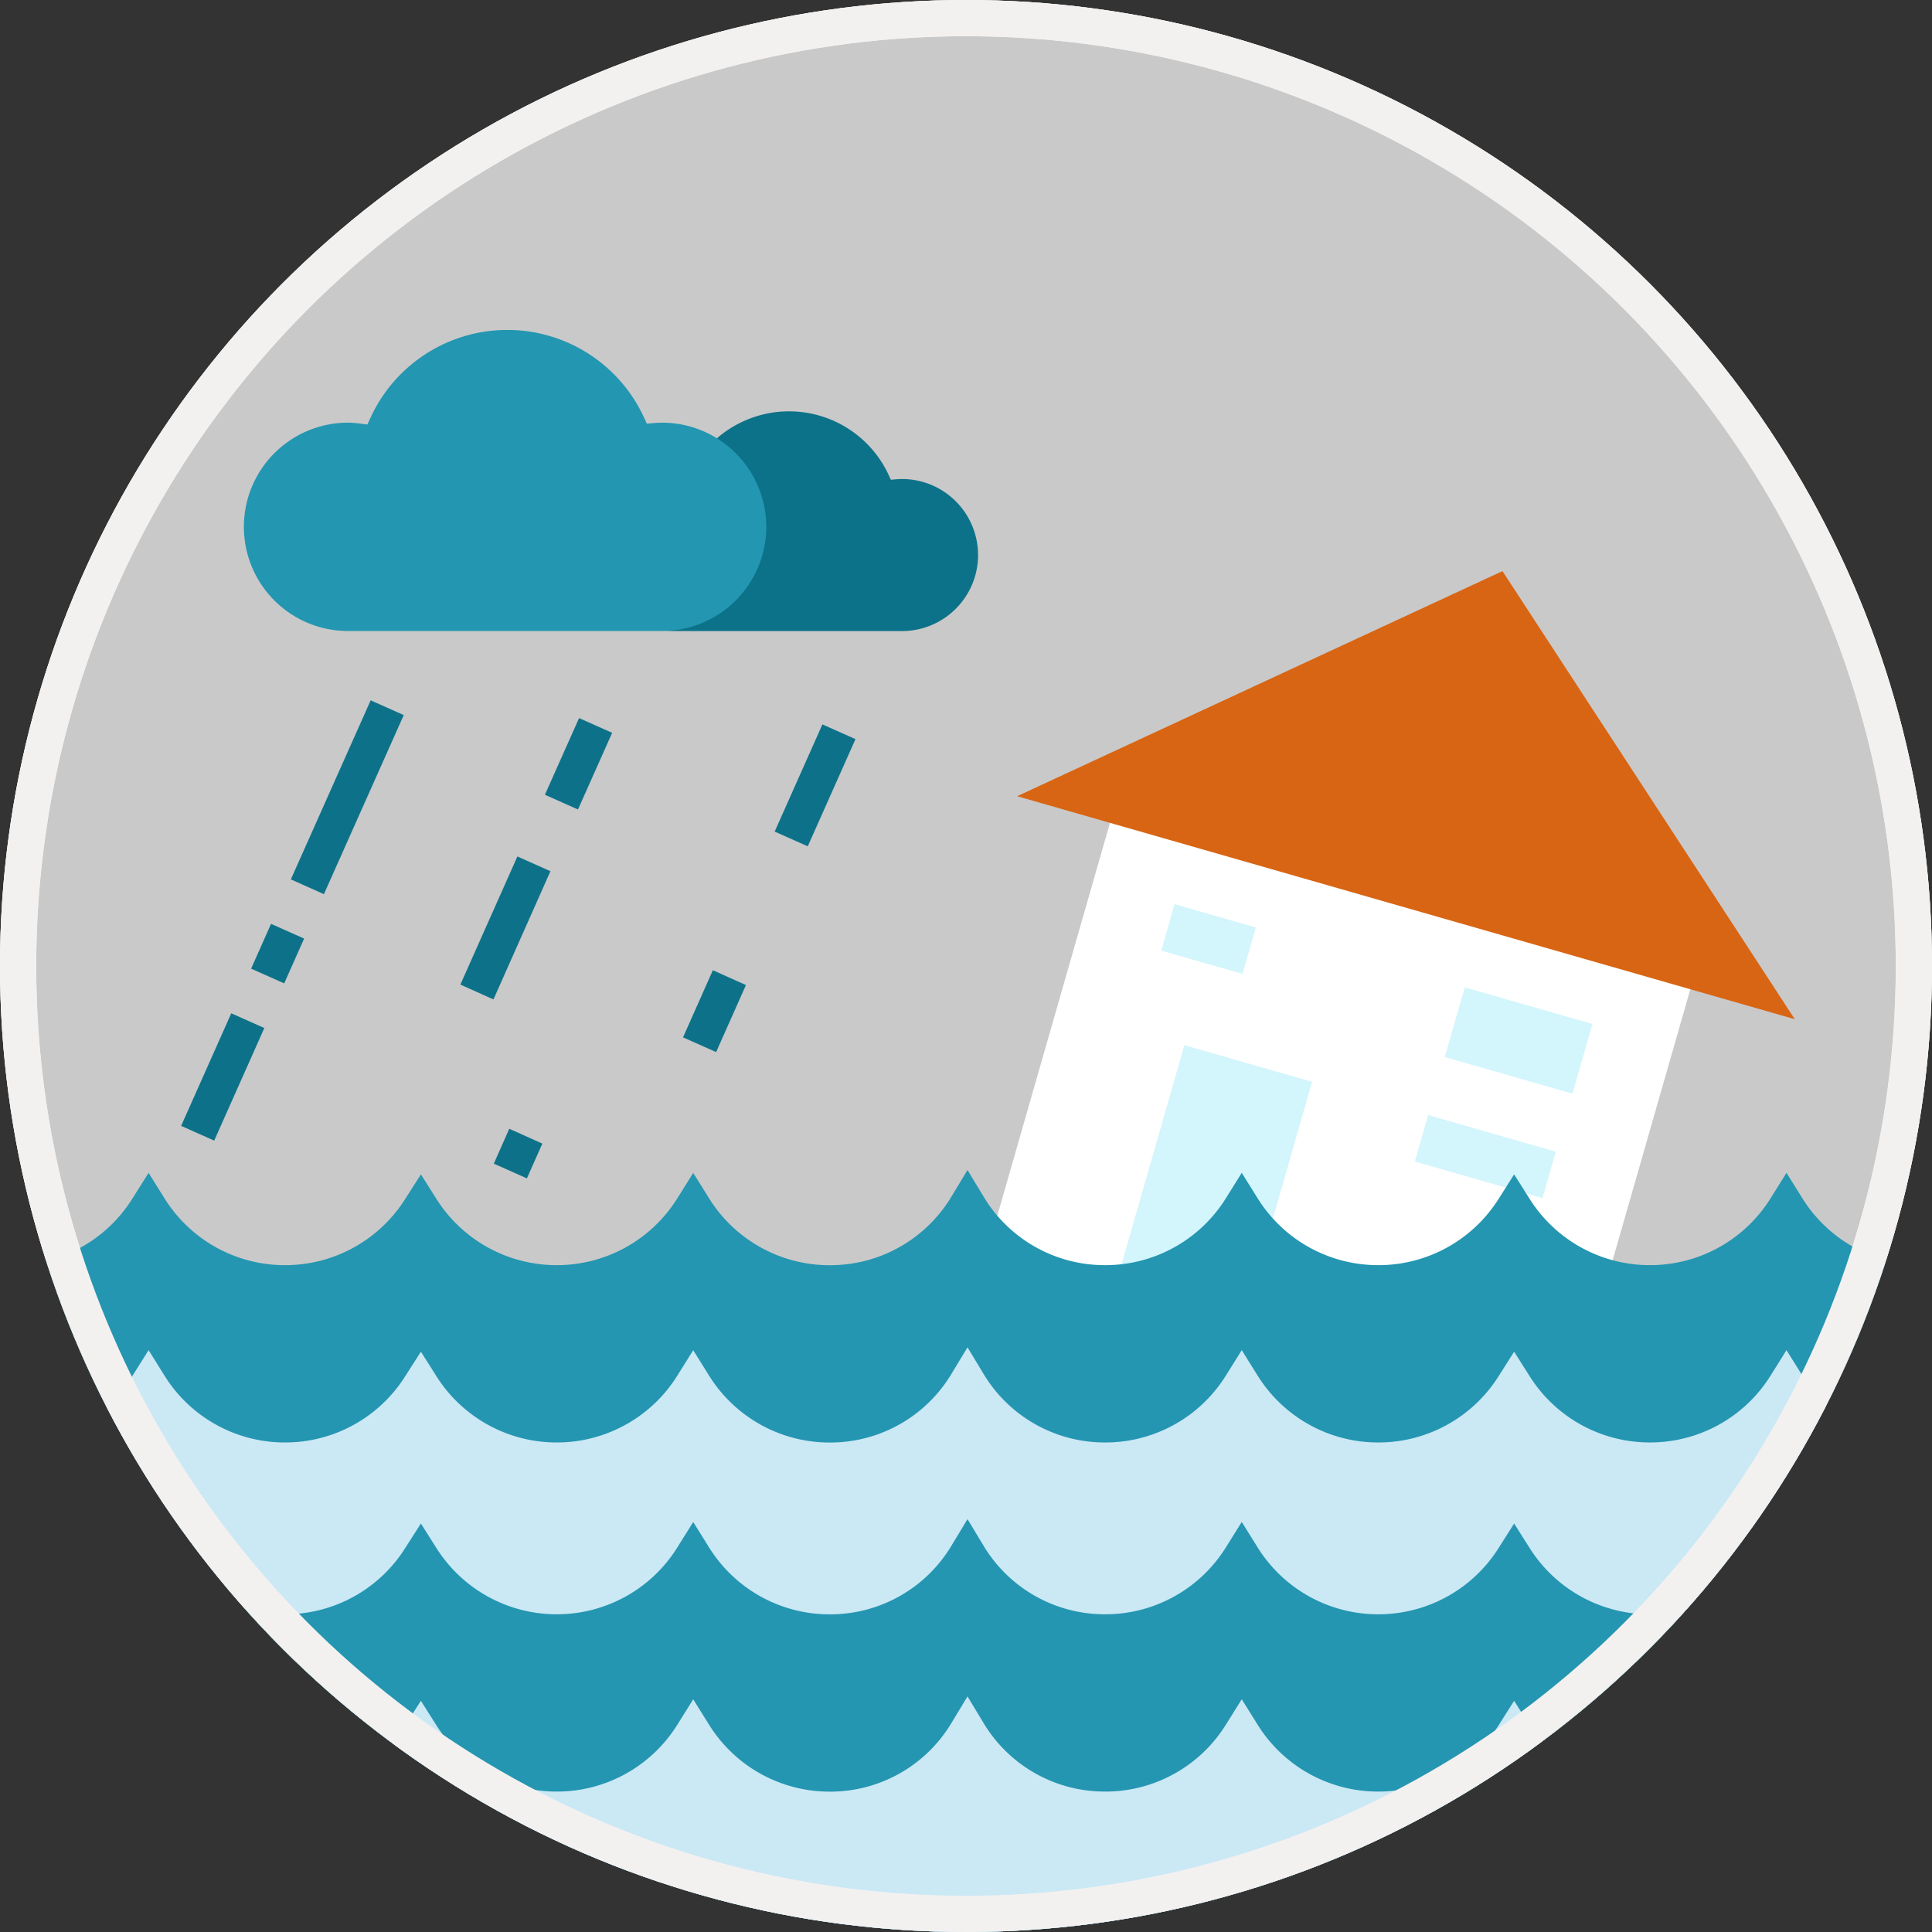
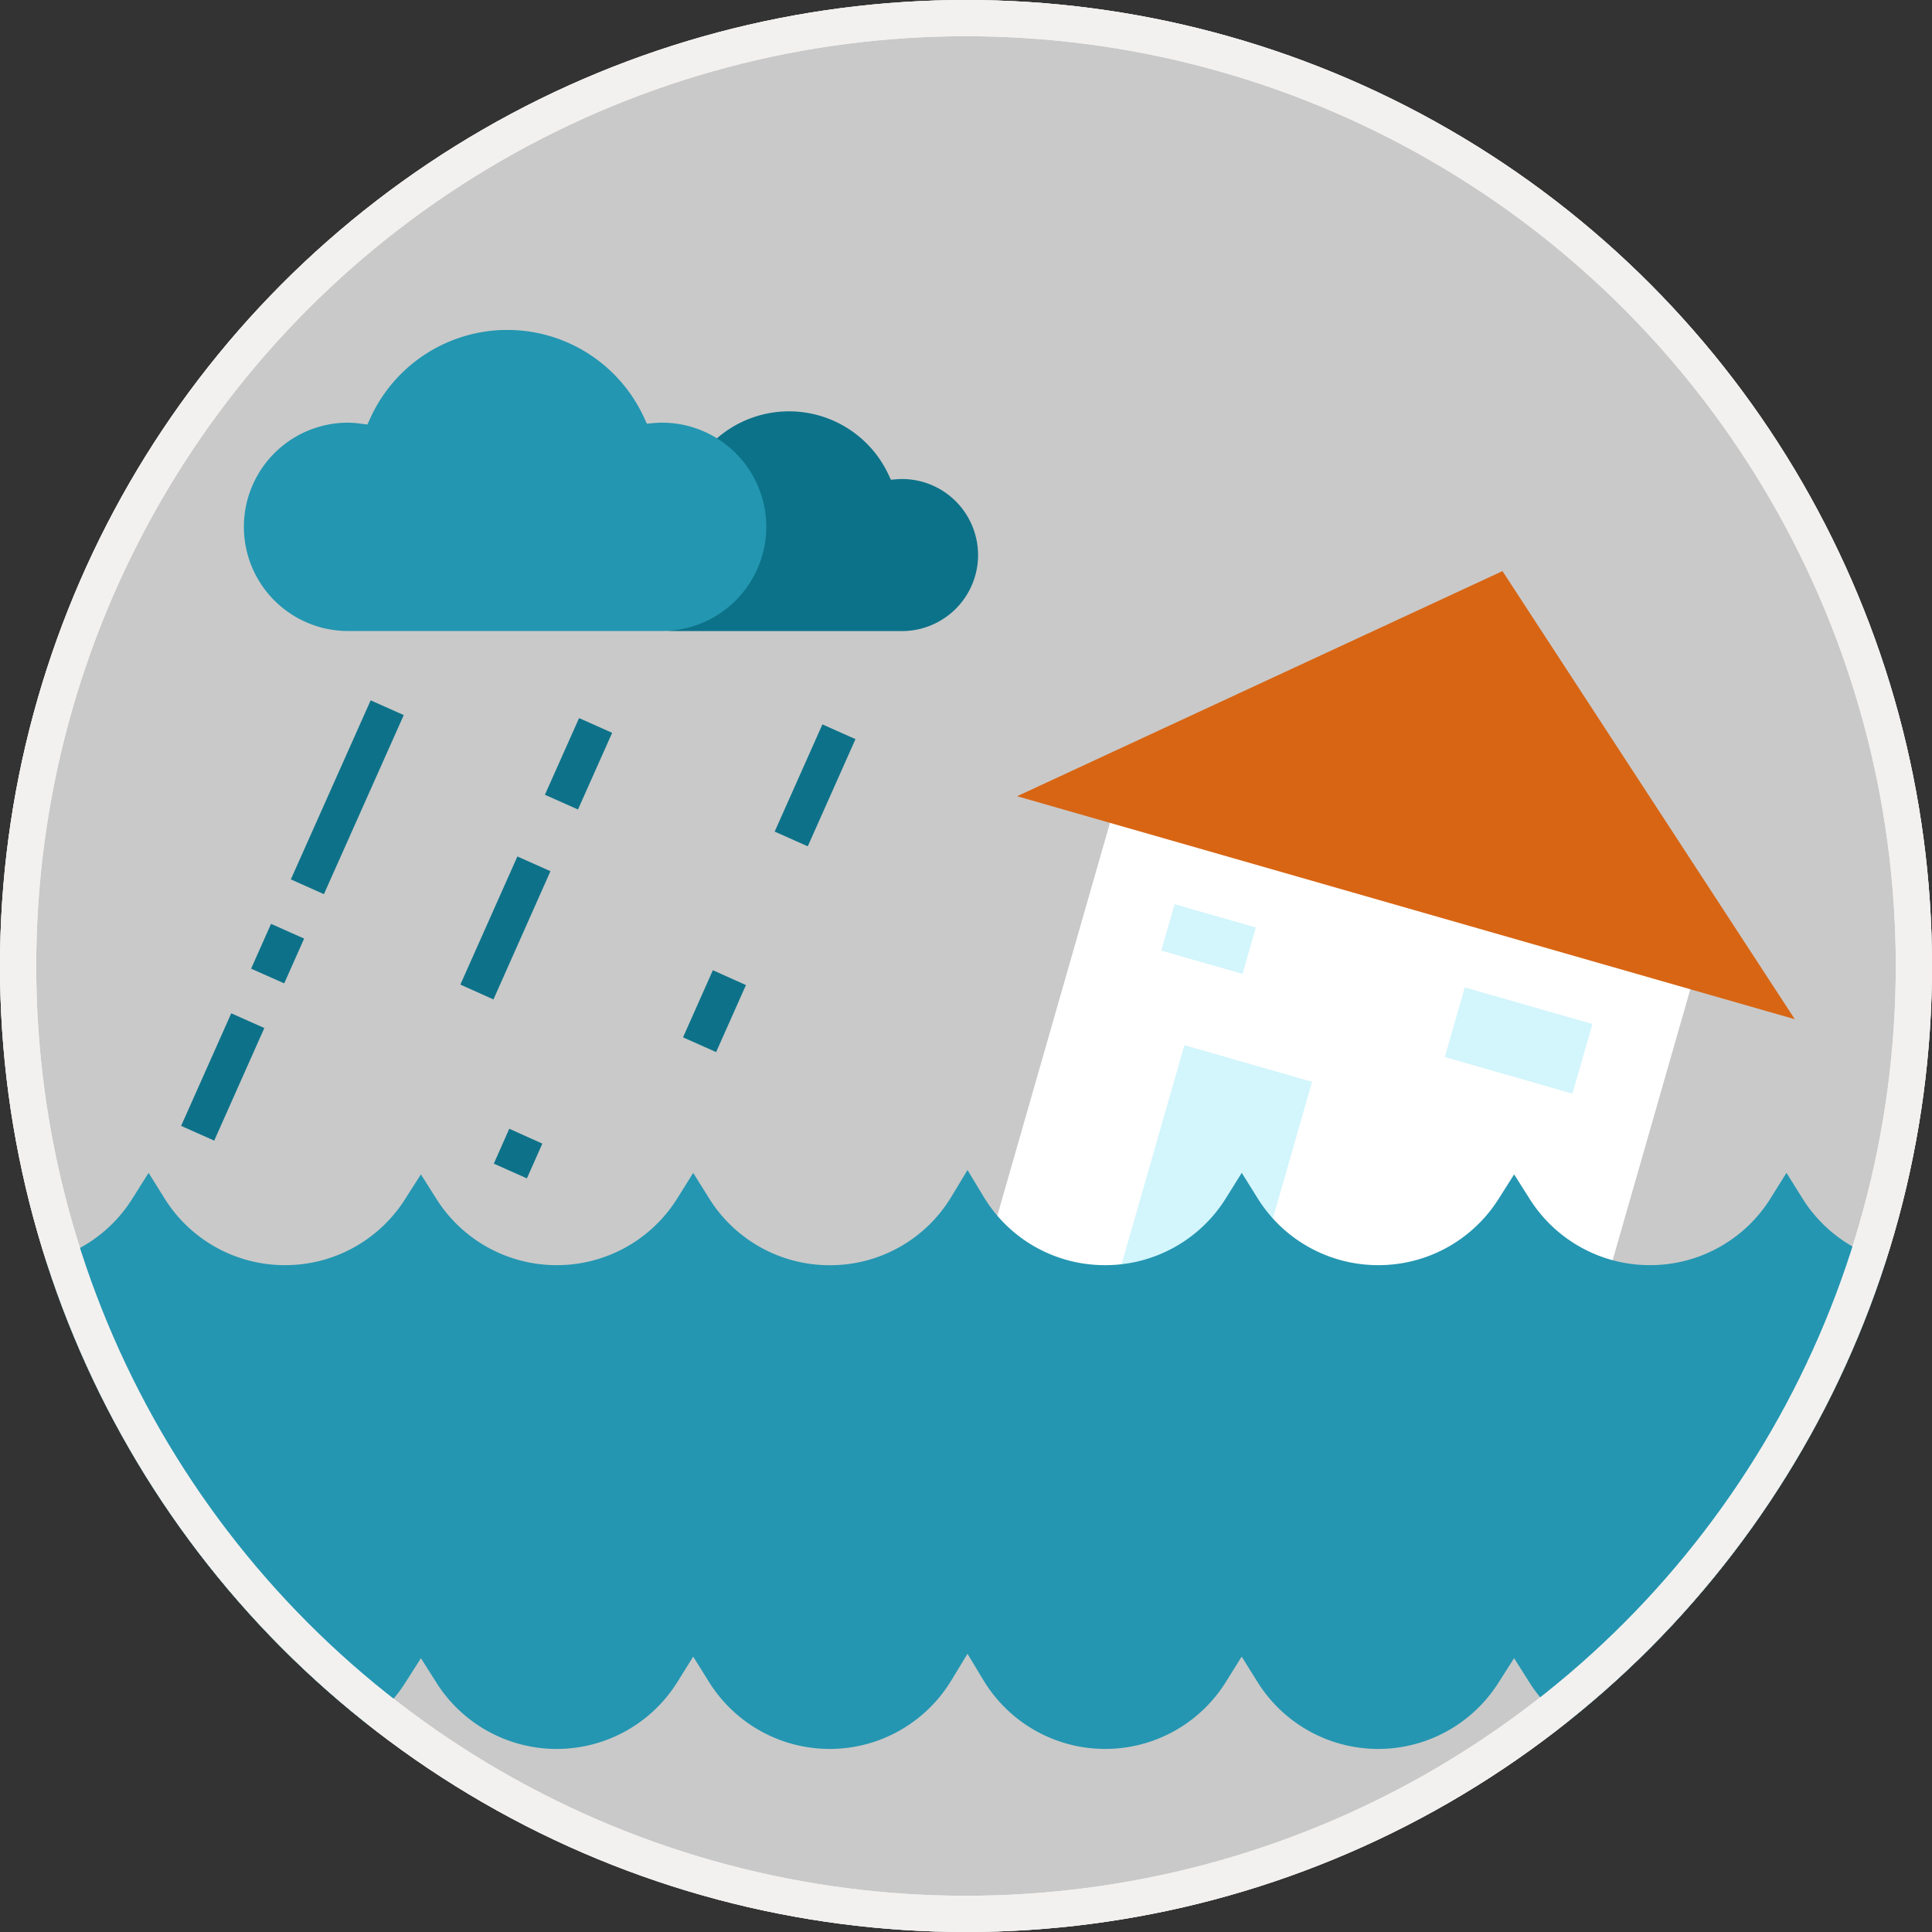
<svg xmlns="http://www.w3.org/2000/svg" width="160" height="160">
  <rect width="100%" height="100%" fill="#333333" stroke="none" />
  <defs>
    <clipPath id="a">
      <path data-name="長方形 298" fill="#0c7289" d="M0 0h31.639v18.196H0z" />
    </clipPath>
    <clipPath id="b">
      <path data-name="長方形 298" fill="#2396b1" d="M0 0h43.353v24.933H0z" />
    </clipPath>
    <clipPath id="c">
      <circle data-name="楕円形 699" cx="80" cy="80" r="80" transform="translate(283 2708)" fill="none" stroke="#f3f1f0" stroke-width="3" />
    </clipPath>
    <clipPath id="d">
      <path data-name="長方形 715" fill="#2496b1" d="M0 0h158.253v47.944H0z" />
    </clipPath>
    <clipPath id="e">
      <path data-name="長方形 716" fill="none" d="M0 0h158.253v47.944H0z" />
    </clipPath>
  </defs>
  <g data-name="楕円形 3" fill="#c9c9c9" stroke="#f3f1f0" stroke-width="3">
    <circle cx="80" cy="80" r="80" stroke="none" />
    <circle cx="80" cy="80" r="78.5" fill="none" />
  </g>
  <g data-name="グループ 1418">
    <path data-name="長方形 290" fill="#fff" d="m140.537 80.004-10.75 37.49-48.063-13.782 10.75-37.49z" />
    <path data-name="長方形 292" fill="#d3f5fc" d="m131.879 84.804-1.654 5.767-10.574-3.032 1.654-5.767z" />
    <path data-name="長方形 293" fill="#d3f5fc" d="m104.002 76.81-1.102 3.845-6.73-1.93 1.103-3.844z" />
    <path data-name="長方形 294" fill="#d3f5fc" d="m108.66 89.59-5.512 19.224-10.574-3.032 5.512-19.225z" />
-     <path data-name="長方形 295" fill="#d3f5fc" d="m128.847 95.377-1.103 3.846-10.574-3.032 1.103-3.846z" />
    <path data-name="多角形 6" d="m124.428 47.297 24.21 37.11L84.232 65.94Z" fill="#d86513" />
  </g>
  <g data-name="グループ 1420">
    <g data-name="グループ 1246" transform="translate(49.362 34.063)" clip-path="url(#a)">
      <path data-name="パス 49222" d="M31.639 11.9a6.306 6.306 0 0 1-6.3 6.3H6.293a6.3 6.3 0 0 1 0-12.591 6.1 6.1 0 0 1 .8.056l.434.056.183-.4a9.094 9.094 0 0 1 16.532-.032l.175.378.414-.036a7 7 0 0 1 .506-.024 6.3 6.3 0 0 1 6.3 6.293" fill="#0c7289" />
    </g>
  </g>
  <g data-name="グループ 1421">
    <g data-name="グループ 1246" transform="translate(20.109 27.328)" clip-path="url(#b)">
      <path data-name="パス 49222" d="M43.353 16.3a8.641 8.641 0 0 1-8.629 8.629H8.623a8.627 8.627 0 0 1 0-17.253 8.364 8.364 0 0 1 1.1.076l.594.076.251-.546a12.462 12.462 0 0 1 22.653-.043l.24.518.567-.049c.229-.016.458-.032.693-.032a8.636 8.636 0 0 1 8.632 8.624" fill="#2396b1" />
    </g>
  </g>
  <g data-name="マスクグループ 98" transform="translate(-283 -2708)" clip-path="url(#c)">
    <g data-name="グループ 1423">
      <g data-name="グループ 1422" transform="translate(283.999 2804.896)" clip-path="url(#d)">
        <path data-name="パス 49279" d="M158.253 47.944a11.752 11.752 0 0 1-10-5.545l-1.311-2.1-1.311 2.1a11.782 11.782 0 0 1-19.939.083l-1.3-2.054-1.311 2.054a11.782 11.782 0 0 1-19.939-.083l-1.311-2.1-1.311 2.1a11.776 11.776 0 0 1-20.073-.145l-1.322-2.189-1.332 2.189a11.776 11.776 0 0 1-20.073.145L56.41 40.3l-1.31 2.1a11.782 11.782 0 0 1-19.939.083l-1.3-2.054-1.311 2.054a11.772 11.772 0 0 1-19.932-.083l-1.311-2.1-1.322 2.1A11.734 11.734 0 0 1 0 47.944V7.879a11.734 11.734 0 0 0 9.985-5.545l1.322-2.1 1.311 2.1A11.734 11.734 0 0 0 22.6 7.879a11.742 11.742 0 0 0 9.944-5.462L33.858.362l1.3 2.054A11.768 11.768 0 0 0 45.1 7.879a11.752 11.752 0 0 0 10-5.545L56.41.239l1.311 2.1a11.752 11.752 0 0 0 10 5.545 11.7 11.7 0 0 0 10.078-5.69L79.126 0l1.322 2.189a11.7 11.7 0 0 0 10.078 5.69 11.752 11.752 0 0 0 10-5.545l1.311-2.1 1.311 2.1a11.752 11.752 0 0 0 10 5.545 11.755 11.755 0 0 0 9.944-5.462l1.303-2.055 1.3 2.054a11.755 11.755 0 0 0 9.944 5.462 11.752 11.752 0 0 0 10-5.545l1.311-2.1 1.311 2.1a11.752 11.752 0 0 0 10 5.545Z" fill="#2496b1" />
      </g>
    </g>
    <g data-name="グループ 1425">
      <g data-name="グループ 1424" transform="translate(283.999 2819.58)" clip-path="url(#e)">
-         <path data-name="パス 49280" d="M158.253 47.944a11.752 11.752 0 0 1-10-5.545l-1.311-2.1-1.311 2.1a11.782 11.782 0 0 1-19.939.083l-1.3-2.054-1.311 2.054a11.782 11.782 0 0 1-19.939-.083l-1.311-2.1-1.311 2.1a11.776 11.776 0 0 1-20.073-.145l-1.322-2.189-1.332 2.189a11.776 11.776 0 0 1-20.073.145L56.41 40.3l-1.31 2.1a11.782 11.782 0 0 1-19.939.083l-1.3-2.054-1.311 2.054a11.772 11.772 0 0 1-19.932-.083l-1.311-2.1-1.322 2.1A11.734 11.734 0 0 1 0 47.944V7.879a11.734 11.734 0 0 0 9.985-5.545l1.322-2.1 1.311 2.1A11.734 11.734 0 0 0 22.6 7.879a11.742 11.742 0 0 0 9.944-5.462L33.858.362l1.3 2.054A11.768 11.768 0 0 0 45.1 7.879a11.752 11.752 0 0 0 10-5.545L56.41.239l1.311 2.1a11.752 11.752 0 0 0 10 5.545 11.7 11.7 0 0 0 10.078-5.69L79.126 0l1.322 2.189a11.7 11.7 0 0 0 10.078 5.69 11.752 11.752 0 0 0 10-5.545l1.311-2.1 1.311 2.1a11.752 11.752 0 0 0 10 5.545 11.755 11.755 0 0 0 9.944-5.462l1.303-2.055 1.3 2.054a11.755 11.755 0 0 0 9.944 5.462 11.752 11.752 0 0 0 10-5.545l1.311-2.1 1.311 2.1a11.752 11.752 0 0 0 10 5.545Z" fill="#cbe8f5" />
-       </g>
+         </g>
    </g>
    <g data-name="グループ 1427">
      <g data-name="グループ 1426" transform="translate(283.999 2833.809)" clip-path="url(#d)">
-         <path data-name="パス 49281" d="M158.253 47.944a11.752 11.752 0 0 1-10-5.545l-1.311-2.1-1.311 2.1a11.782 11.782 0 0 1-19.939.083l-1.3-2.054-1.311 2.054a11.782 11.782 0 0 1-19.939-.083l-1.311-2.1-1.311 2.1a11.776 11.776 0 0 1-20.073-.145l-1.322-2.189-1.332 2.189a11.776 11.776 0 0 1-20.073.145L56.41 40.3l-1.31 2.1a11.782 11.782 0 0 1-19.939.083l-1.3-2.054-1.311 2.054a11.772 11.772 0 0 1-19.932-.083l-1.311-2.1-1.322 2.1A11.734 11.734 0 0 1 0 47.944V7.879a11.734 11.734 0 0 0 9.985-5.545l1.322-2.1 1.311 2.1A11.734 11.734 0 0 0 22.6 7.879a11.742 11.742 0 0 0 9.944-5.462L33.858.362l1.3 2.054A11.768 11.768 0 0 0 45.1 7.879a11.752 11.752 0 0 0 10-5.545L56.41.239l1.311 2.1a11.752 11.752 0 0 0 10 5.545 11.7 11.7 0 0 0 10.078-5.69L79.126 0l1.322 2.189a11.7 11.7 0 0 0 10.078 5.69 11.752 11.752 0 0 0 10-5.545l1.311-2.1 1.311 2.1a11.752 11.752 0 0 0 10 5.545 11.755 11.755 0 0 0 9.944-5.462l1.303-2.055 1.3 2.054a11.755 11.755 0 0 0 9.944 5.462 11.752 11.752 0 0 0 10-5.545l1.311-2.1 1.311 2.1a11.752 11.752 0 0 0 10 5.545Z" fill="#2496b1" />
-       </g>
+         </g>
    </g>
    <g data-name="グループ 1429">
      <g data-name="グループ 1428" transform="translate(283.999 2848.492)" clip-path="url(#e)">
-         <path data-name="パス 49282" d="M158.253 47.944a11.752 11.752 0 0 1-10-5.545l-1.311-2.1-1.311 2.1a11.782 11.782 0 0 1-19.939.083l-1.3-2.054-1.311 2.054a11.782 11.782 0 0 1-19.939-.083l-1.311-2.1-1.311 2.1a11.776 11.776 0 0 1-20.073-.145l-1.322-2.189-1.332 2.189a11.776 11.776 0 0 1-20.073.145L56.41 40.3l-1.31 2.1a11.782 11.782 0 0 1-19.939.083l-1.3-2.054-1.311 2.054a11.772 11.772 0 0 1-19.932-.083l-1.311-2.1-1.322 2.1A11.734 11.734 0 0 1 0 47.944V7.879a11.734 11.734 0 0 0 9.985-5.545l1.322-2.1 1.311 2.1A11.734 11.734 0 0 0 22.6 7.879a11.742 11.742 0 0 0 9.944-5.462L33.858.362l1.3 2.054A11.768 11.768 0 0 0 45.1 7.879a11.752 11.752 0 0 0 10-5.545L56.41.239l1.311 2.1a11.752 11.752 0 0 0 10 5.545 11.7 11.7 0 0 0 10.078-5.69L79.126 0l1.322 2.189a11.7 11.7 0 0 0 10.078 5.69 11.752 11.752 0 0 0 10-5.545l1.311-2.1 1.311 2.1a11.752 11.752 0 0 0 10 5.545 11.755 11.755 0 0 0 9.944-5.462l1.303-2.055 1.3 2.054a11.755 11.755 0 0 0 9.944 5.462 11.752 11.752 0 0 0 10-5.545l1.311-2.1 1.311 2.1a11.752 11.752 0 0 0 10 5.545Z" fill="#cbe8f5" />
-       </g>
+         </g>
    </g>
  </g>
  <g data-name="グループ 1431" fill="#0d7289">
    <path data-name="長方形 300" d="m64.155 68.869 3.953-8.878 2.74 1.22-3.953 8.878z" />
    <path data-name="パス 49225" d="m61.776 81.579-2.47 5.551-2.74-1.221 2.47-5.56Z" />
    <path data-name="長方形 301" d="m45.126 65.819 2.83-6.35 2.74 1.22-2.83 6.35z" />
    <path data-name="パス 49226" d="m45.586 72.149-4.72 10.62-2.74-1.23 4.721-10.61Z" />
    <path data-name="パス 49227" d="m40.896 96.369 2.74 1.22 1.279-2.88-2.739-1.23Z" />
    <path data-name="長方形 302" d="m24.086 72.828 6.611-14.83 2.74 1.222-6.611 14.83z" />
    <path data-name="長方形 303" d="m20.796 80.22 1.65-3.71 2.741 1.219-1.65 3.71z" />
    <path data-name="長方形 304" d="m15 93.241 4.151-9.324 2.74 1.22-4.151 9.324z" />
  </g>
  <g data-name="楕円形 707" fill="none" stroke="#f3f1f0" stroke-width="3">
-     <circle cx="80" cy="80" r="80" stroke="none" />
    <circle cx="80" cy="80" r="78.5" />
  </g>
</svg>